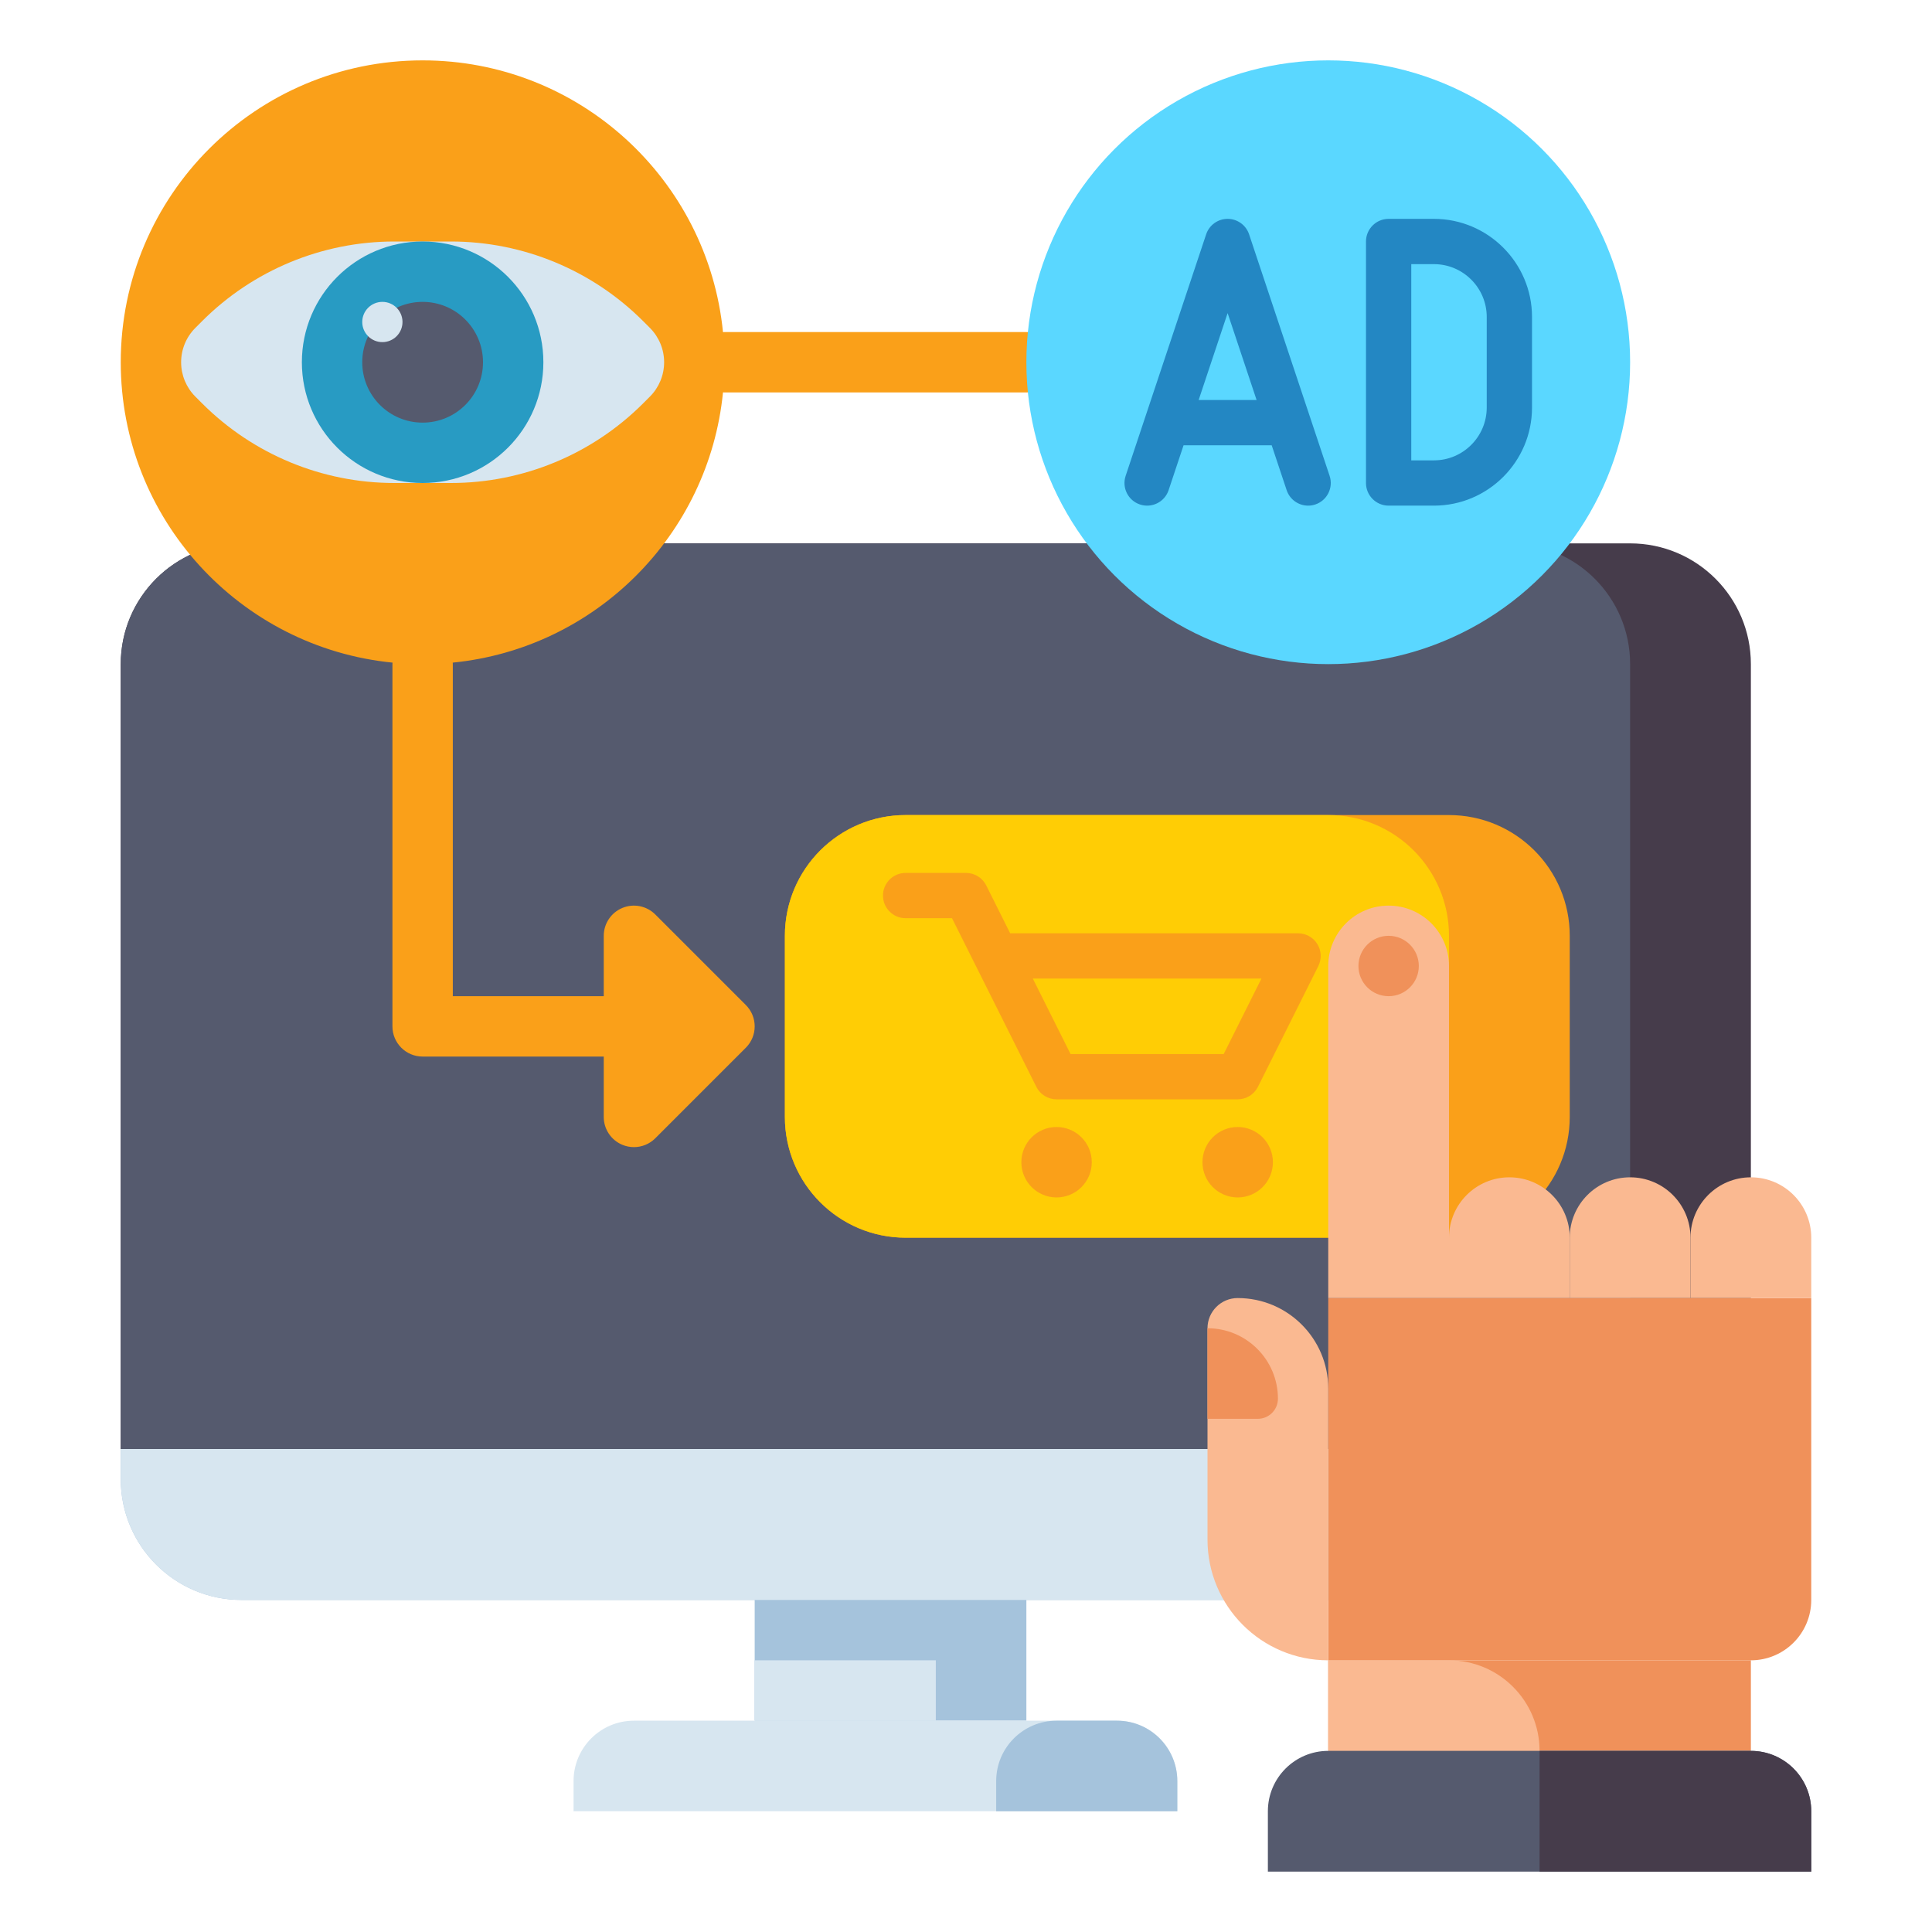
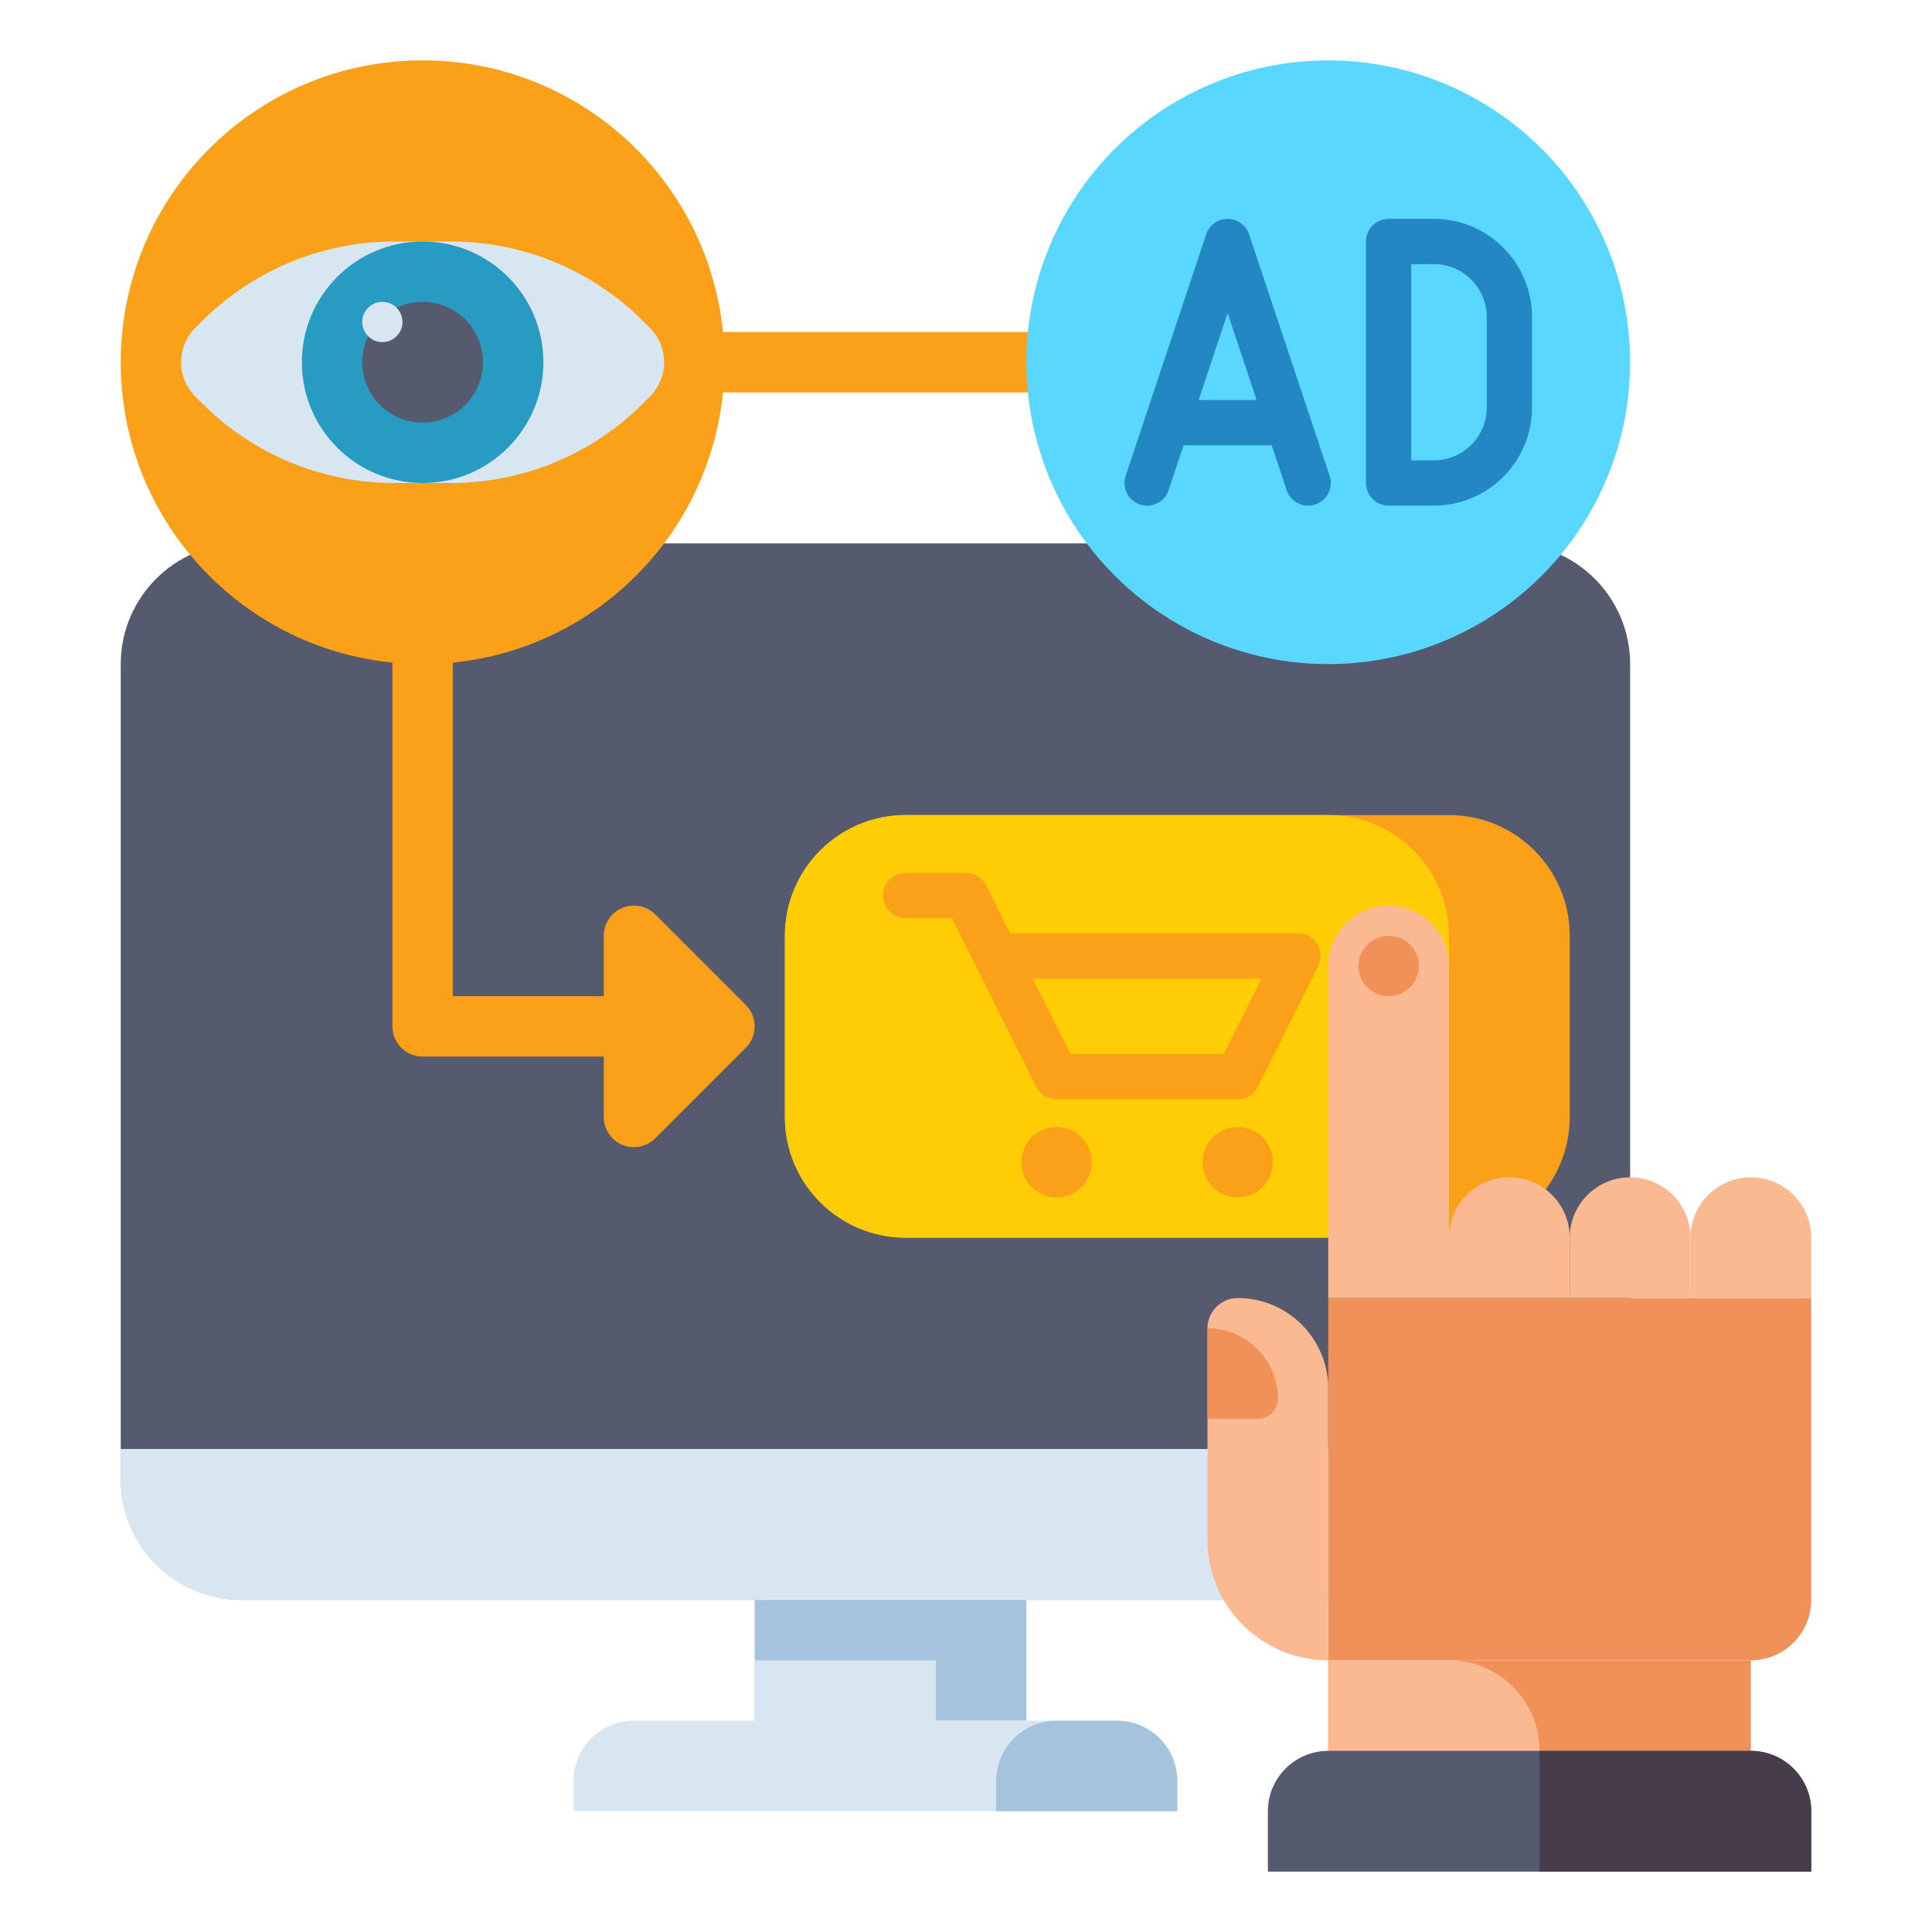
<svg xmlns="http://www.w3.org/2000/svg" id="Layer_1" enable-background="new 0 0 512 512" height="512" viewBox="0 0 512 512" width="512">
  <g>
    <g>
      <g>
-         <path d="m464 384h-432v-208c0-17.673 14.327-32 32-32h368c17.673 0 32 14.327 32 32z" fill="#463c4b" />
-       </g>
+         </g>
      <g>
        <path d="m432 384h-400v-208c0-17.673 14.327-32 32-32h336c17.673 0 32 14.327 32 32z" fill="#555a6e" />
      </g>
      <g>
-         <path d="m64 424h368c17.673 0 32-14.327 32-32v-8h-432v8c0 17.673 14.327 32 32 32z" fill="#a5c3dc" />
+         <path d="m64 424h368c17.673 0 32-14.327 32-32v-8h-432v8c0 17.673 14.327 32 32 32" fill="#a5c3dc" />
      </g>
      <g>
        <path d="m400 424h-336c-17.673 0-32-14.327-32-32v-8h400v8c0 17.673-14.327 32-32 32z" fill="#d7e6f0" />
      </g>
      <g>
        <path d="m200 424h72v32h-72z" fill="#a5c3dc" />
      </g>
      <g>
        <path d="m200 440h48v16h-48z" fill="#d7e6f0" />
      </g>
      <g>
        <path d="m312 480h-160v-8c0-8.837 7.163-16 16-16h128c8.837 0 16 7.163 16 16z" fill="#d7e6f0" />
      </g>
      <g>
        <path d="m312 480h-48v-8c0-8.837 7.163-16 16-16h16c8.837 0 16 7.163 16 16z" fill="#a5c3dc" />
      </g>
    </g>
    <path d="m272 88h-80c-.134 0-.265.014-.398.021-4.005-40.437-38.113-72.021-79.602-72.021-44.183 0-80 35.816-80 80 0 41.489 31.584 75.597 72.02 79.602-.006.133-.02.264-.02.398v96c0 4.418 3.582 8 8 8h48v16c0 3.235 1.949 6.152 4.938 7.391.99.41 2.029.609 3.06.609 2.082 0 4.128-.813 5.659-2.343l24-24c3.124-3.125 3.124-8.189 0-11.314l-24-24c-2.288-2.287-5.729-2.971-8.719-1.733-2.989 1.238-4.938 4.155-4.938 7.39v16h-40v-88c0-.135-.014-.266-.02-.398 37.81-3.745 67.877-33.812 71.622-71.622.133.007.264.021.398.021h80c4.418 0 8-3.582 8-8s-3.582-8.001-8-8.001z" fill="#faa019" />
    <g>
      <circle cx="352" cy="96" fill="#5ad7ff" r="80" />
    </g>
    <g>
      <g>
        <path d="m172.229 86.896-1.807-1.808c-13.503-13.502-31.817-21.088-50.912-21.088h-15.02c-19.095 0-37.409 7.586-50.912 21.088l-1.807 1.808c-2.415 2.415-3.771 5.689-3.771 9.104s1.356 6.689 3.771 9.104l1.807 1.808c13.503 13.502 31.817 21.088 50.912 21.088h15.02c19.095 0 37.409-7.586 50.912-21.088l1.807-1.808c2.415-2.415 3.771-5.689 3.771-9.104s-1.356-6.689-3.771-9.104z" fill="#d7e6f0" />
      </g>
      <g>
        <circle cx="112" cy="96" fill="#289bc3" r="32" />
      </g>
      <g>
        <circle cx="112" cy="96" fill="#555a6e" r="16" />
      </g>
      <g>
        <circle cx="101.333" cy="85.333" fill="#d7e6f0" r="5.333" />
      </g>
    </g>
    <g>
      <g>
        <g>
          <path d="m384 328h-144c-17.673 0-32-14.327-32-32v-48c0-17.673 14.327-32 32-32h144c17.673 0 32 14.327 32 32v48c0 17.673-14.327 32-32 32z" fill="#faa019" />
        </g>
        <g>
          <path d="m352 328h-112c-17.673 0-32-14.327-32-32v-48c0-17.673 14.327-32 32-32h112c17.673 0 32 14.327 32 32v48c0 17.673-14.327 32-32 32z" fill="#ffcd05" />
        </g>
      </g>
      <g>
        <g>
          <path d="m328 291.333h-48c-2.272 0-4.351-1.284-5.366-3.316l-15.946-31.892c-.039-.074-.076-.149-.112-.226l-6.283-12.566h-12.293c-3.313 0-6-2.687-6-6s2.687-6 6-6h16c2.272 0 4.351 1.284 5.366 3.316l6.342 12.684h76.292c2.079 0 4.011 1.077 5.104 2.846 1.094 1.769 1.193 3.978.263 5.838l-16 32c-1.016 2.032-3.095 3.316-5.367 3.316zm-44.292-12h40.584l10-20h-60.584z" fill="#faa019" />
        </g>
        <g>
          <circle cx="280" cy="308" fill="#faa019" r="9.333" />
        </g>
        <g>
          <circle cx="328" cy="308" fill="#faa019" r="9.333" />
        </g>
      </g>
    </g>
    <g>
      <g>
        <path d="m352 344h128v80c0 8.837-7.163 16-16 16h-112z" fill="#f0915a" />
      </g>
      <g>
        <path d="m464 312c8.837 0 16 7.163 16 16v16h-32v-16c0-8.837 7.163-16 16-16z" fill="#fab991" />
      </g>
      <g>
        <path d="m432 312c8.837 0 16 7.163 16 16v16h-32v-16c0-8.837 7.163-16 16-16z" fill="#fab991" />
      </g>
      <g>
        <path d="m400 312c8.837 0 16 7.163 16 16v16h-32v-16c0-8.837 7.163-16 16-16z" fill="#fab991" />
      </g>
      <g>
        <path d="m368 240c8.837 0 16 7.163 16 16v88h-32v-88c0-8.837 7.163-16 16-16z" fill="#fab991" />
      </g>
      <g>
        <path d="m352 440h112v24h-112z" fill="#f0915a" transform="matrix(-1 0 0 -1 816 904)" />
      </g>
      <g>
        <path d="m352 464h56c0-13.255-10.745-24-24-24h-32z" fill="#fab991" />
      </g>
      <g>
        <path d="m328 344c13.255 0 24 10.745 24 24v72c-17.673 0-32-14.327-32-32v-56c0-4.418 3.582-8 8-8z" fill="#fab991" />
      </g>
      <g>
        <path d="m464 464h-112c-8.837 0-16 7.163-16 16v16h144v-16c0-8.837-7.163-16-16-16z" fill="#555a6e" />
      </g>
      <g>
        <path d="m464 464h-56v32h72v-16c0-8.837-7.163-16-16-16z" fill="#463c4b" />
      </g>
      <g>
        <circle cx="368" cy="256" fill="#f0915a" r="8" />
      </g>
      <g>
        <path d="m333.333 376h-13.333v-24c10.309 0 18.667 8.357 18.667 18.667 0 2.945-2.388 5.333-5.334 5.333z" fill="#f0915a" />
      </g>
    </g>
    <g fill="#2387c3">
      <path d="m331.025 62.103c-.817-2.45-3.109-4.103-5.692-4.103s-4.875 1.652-5.692 4.103l-21.333 64c-1.048 3.144.651 6.542 3.795 7.59 3.143 1.047 6.542-.652 7.59-3.795l3.965-11.898h23.351l3.966 11.897c.839 2.515 3.18 4.104 5.691 4.104.629 0 1.27-.1 1.898-.31 3.144-1.048 4.843-4.446 3.795-7.59zm-13.367 43.897 7.675-23.026 7.676 23.026z" />
      <path d="m380 58h-12c-3.313 0-6 2.687-6 6v64c0 3.313 2.687 6 6 6h12c14.337 0 26-11.663 26-26v-24c0-14.336-11.663-26-26-26zm14 50c0 7.72-6.28 14-14 14h-6v-52h6c7.72 0 14 6.28 14 14z" />
    </g>
  </g>
</svg>